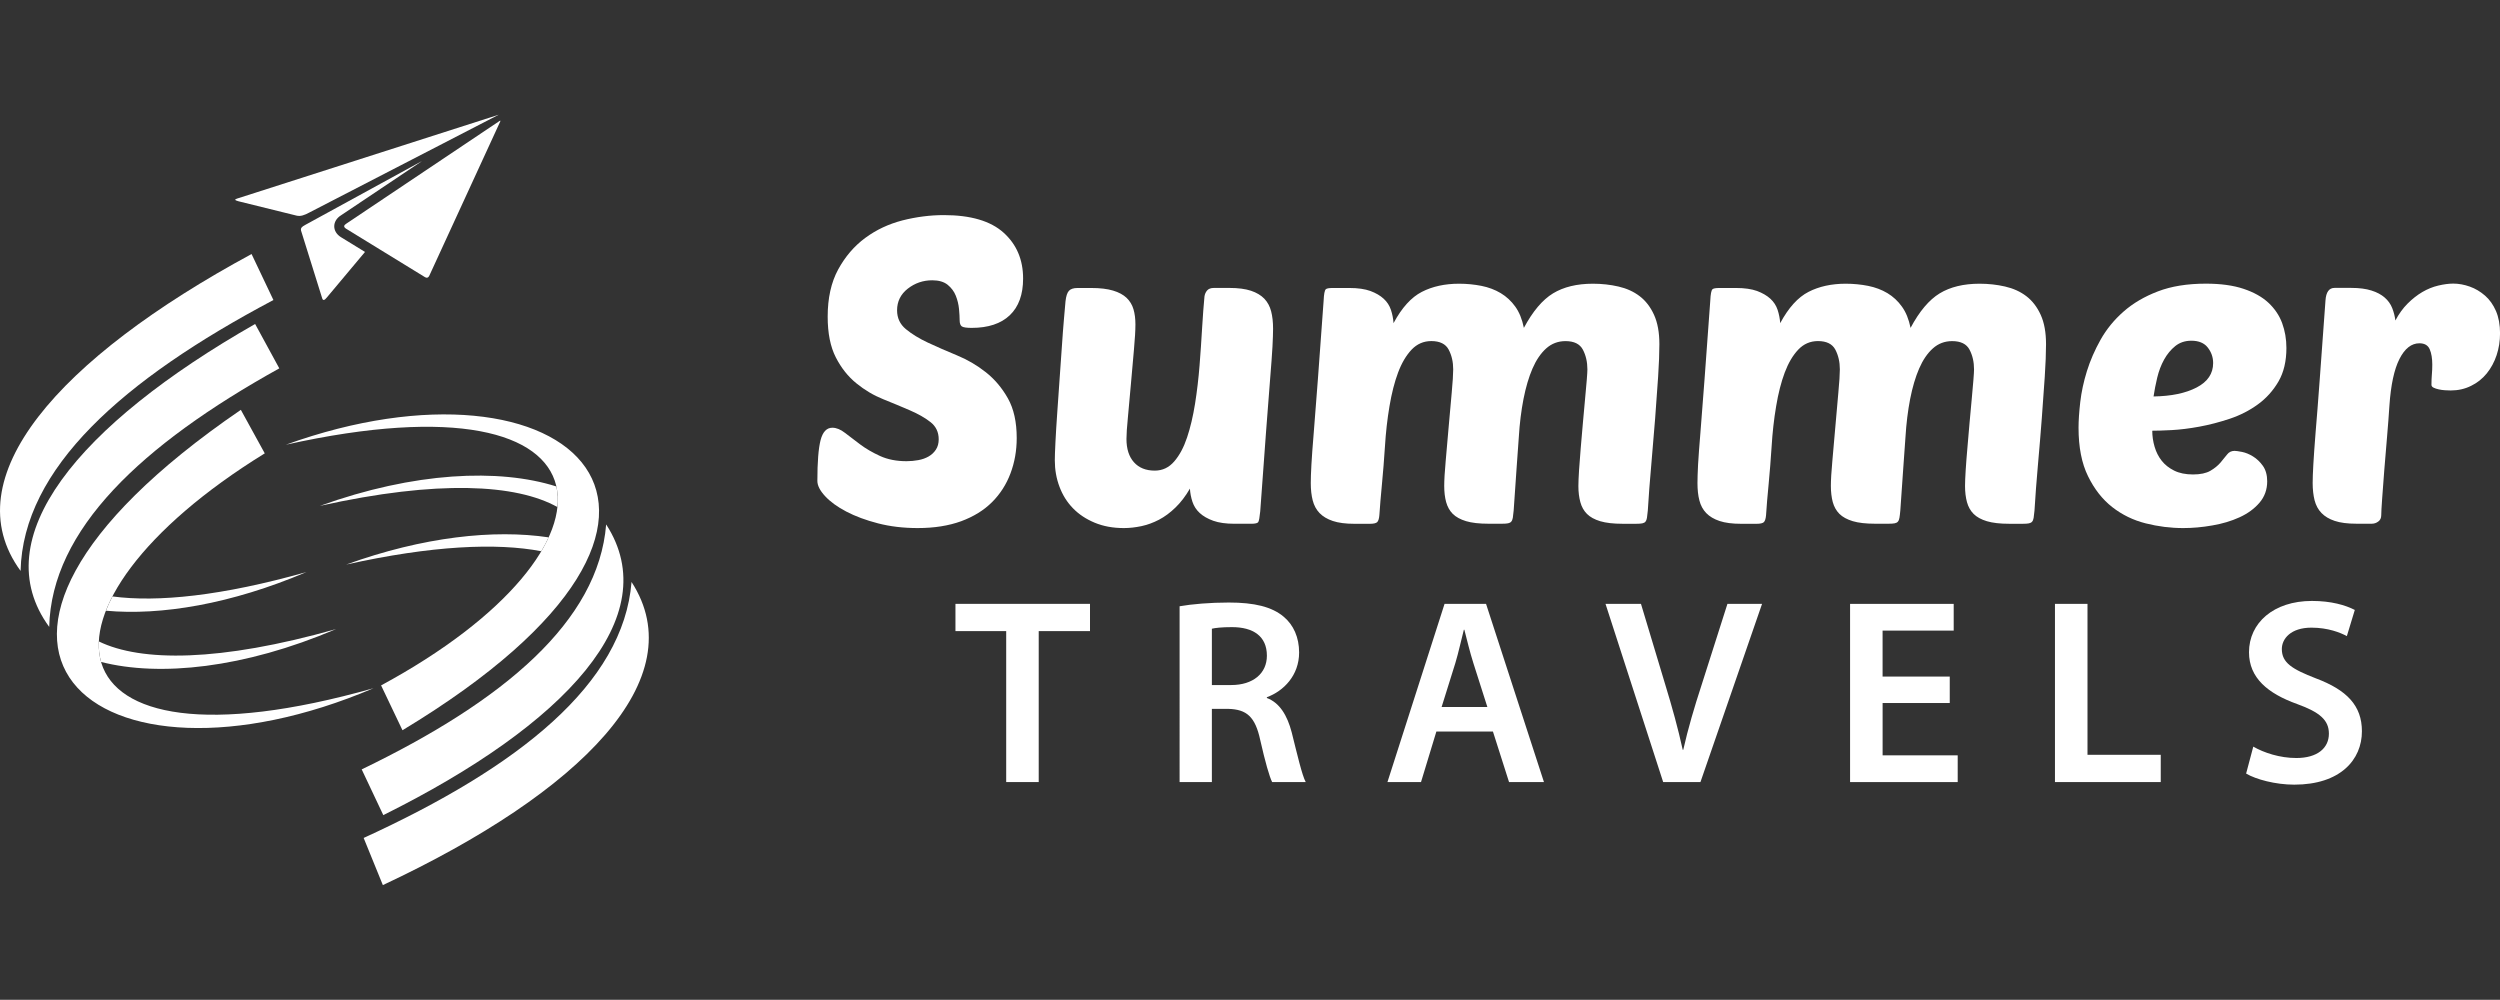
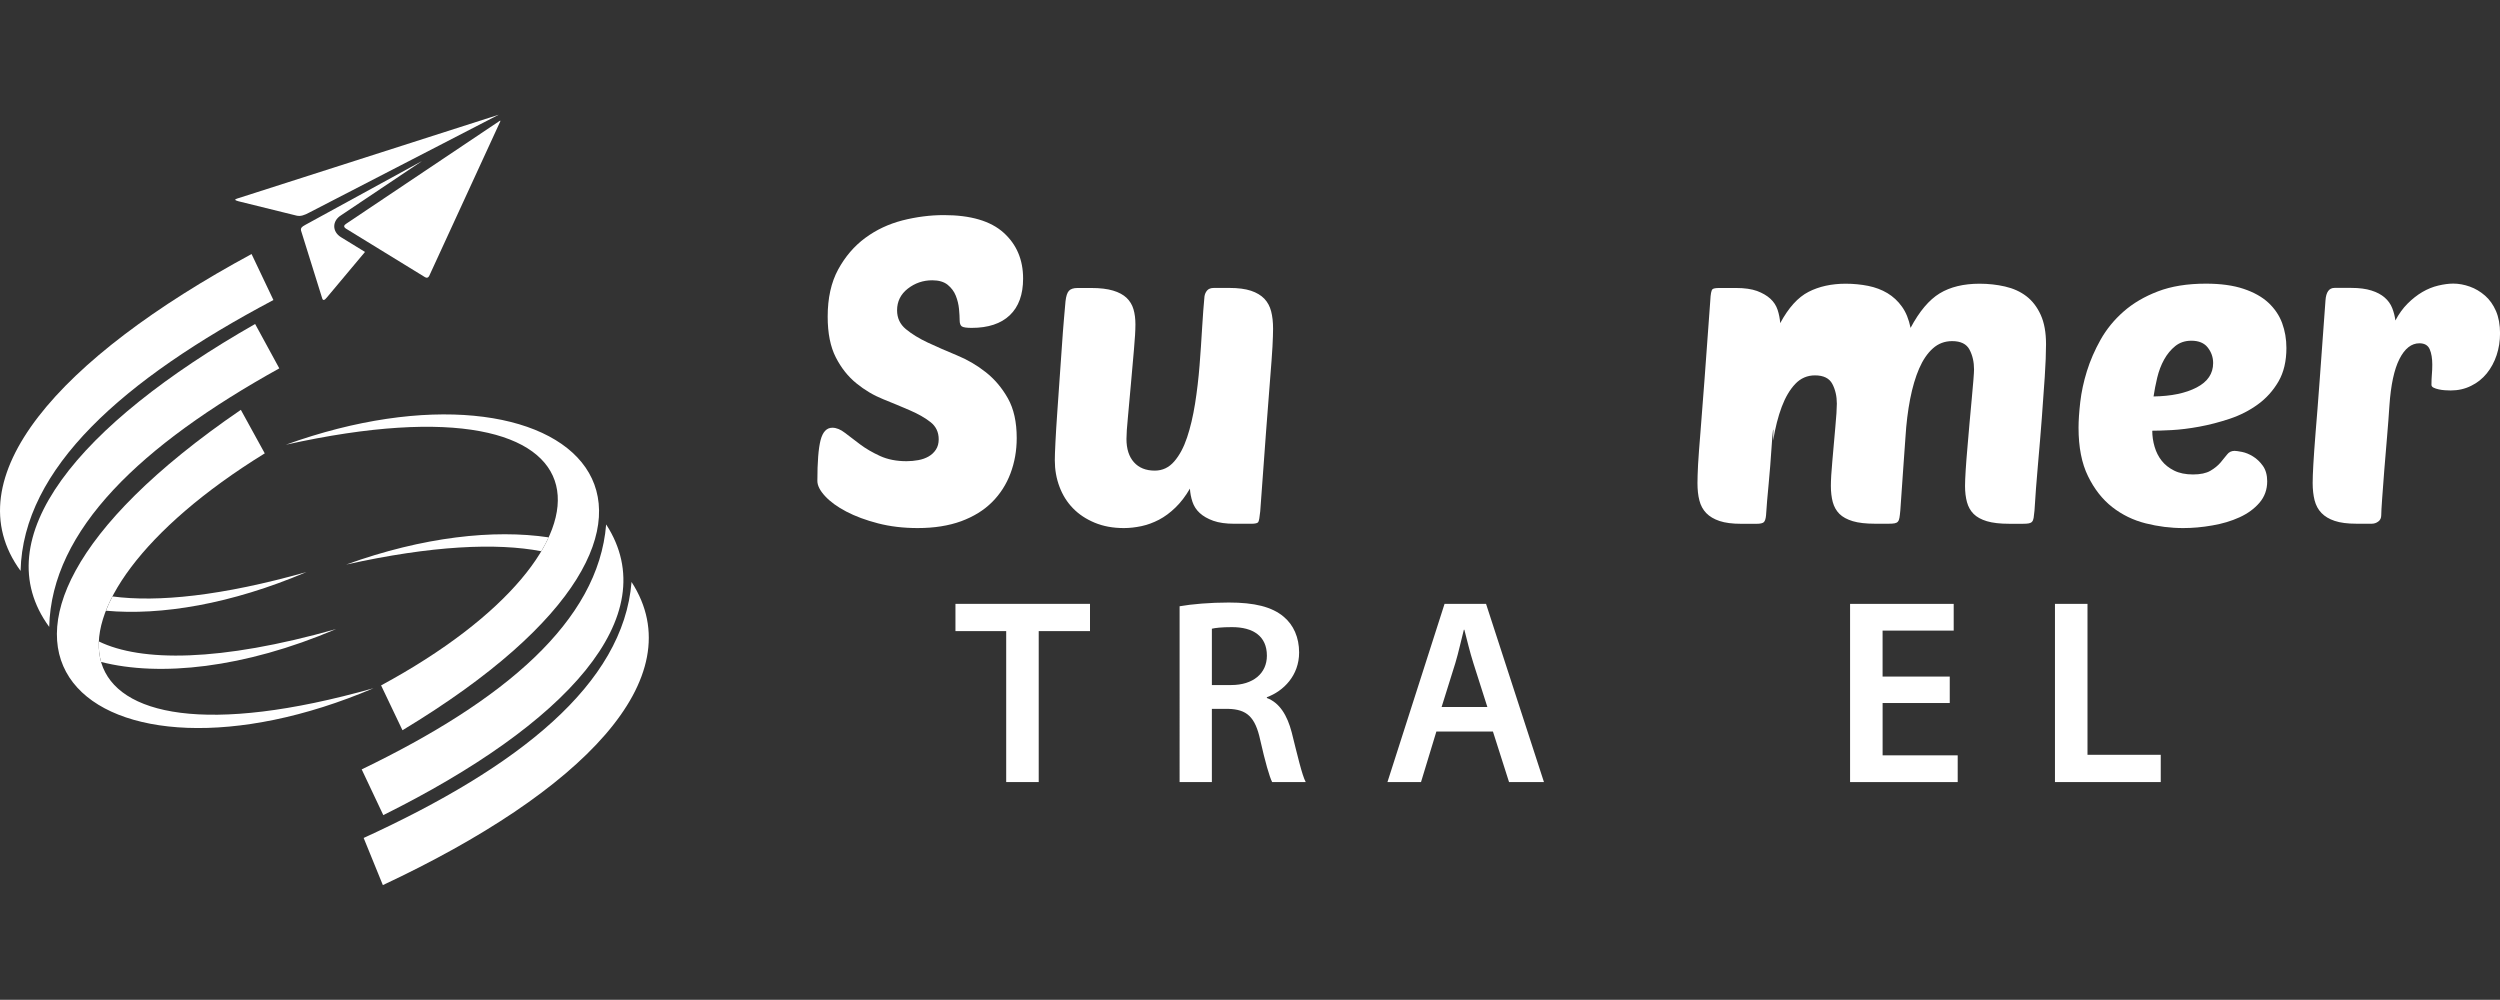
<svg xmlns="http://www.w3.org/2000/svg" version="1.1" id="Calque_1" x="0px" y="0px" width="212.202px" height="84.863px" viewBox="-40.218 -26.167 212.202 84.863" enable-background="new -40.218 -26.167 212.202 84.863" xml:space="preserve">
  <rect x="-40.218" y="-26.167" width="212.202" height="84.863" fill="#333333" stroke="none" />
  <g>
    <g>
      <path fill="#FFFFFF" d="M-7.721,48.961l-1.63-4.002c13.167-6.029,22.04-13.053,22.739-21.728    C18.686,31.416,9.143,41.061-7.721,48.961z" />
      <path fill="#FFFFFF" d="M-9.517,39.139c12.066-5.818,20.089-12.563,20.75-20.792c5.066,7.823-3.432,16.979-18.916,24.674    L-9.517,39.139z" />
      <path fill="#FFFFFF" d="M-7.87,32.01c0.603,1.268,1.208,2.537,1.814,3.807C24.649,17.29,7.979,2.953-15.954,11.581    C12.915,5.166,13.655,20.376-7.87,32.01z" />
-       <path fill="#FFFFFF" d="M7.007,15.125c-4.878-1.551-12.067-1.236-20.072,1.647c10.044-2.231,16.682-1.843,20.161,0.101    C7.159,16.262,7.13,15.677,7.007,15.125z" />
      <path fill="#FFFFFF" d="M6.35,19.444c-4.637-0.692-10.639-0.052-17.186,2.31c7.279-1.619,12.769-1.859,16.563-1.132    C5.964,20.222,6.171,19.831,6.35,19.444z" />
      <path fill="#FFFFFF" d="M-18.865-4.604L-17.01-0.7c-12.8,6.774-21.258,14.291-21.461,22.992    C-44.228,14.422-35.25,4.25-18.865-4.604z" />
      <path fill="#FFFFFF" d="M-16.511,5.1c-11.714,6.501-19.338,13.69-19.53,21.945c-5.502-7.522,2.457-17.147,17.478-25.712    L-16.511,5.1z" />
      <path fill="#FFFFFF" d="M-17.745,12.315c-0.677-1.232-1.355-2.465-2.03-3.695c-29.6,20.247-12.136,33.606,11.265,23.628    C-36.969,40.299-38.576,25.156-17.745,12.315z" />
      <path fill="#FFFFFF" d="M-31.635,30.02c4.957,1.27,12.117,0.545,19.944-2.791c-9.902,2.801-16.549,2.791-20.135,1.051    C-31.856,28.895-31.792,29.477-31.635,30.02z" />
      <path fill="#FFFFFF" d="M-31.227,25.671c4.67,0.427,10.624-0.556,17.025-3.284c-7.174,2.029-12.641,2.584-16.47,2.072    C-30.887,24.872-31.071,25.274-31.227,25.671z" />
      <path fill="#FFFFFF" d="M-4.155-2.648l-6.68-4.101c-0.259-0.164-0.194-0.307,0.02-0.439L2.18-15.896    c0.069-0.045,0.099-0.041,0.06,0.048L-3.793-2.733C-3.88-2.577-4.005-2.553-4.155-2.648z" />
      <path fill="#FFFFFF" d="M-12.87-0.846l-1.795-5.748c-0.044-0.212,0.056-0.323,0.35-0.479l9.938-5.437l-6.905,4.626    c-0.736,0.462-0.773,1.37,0.01,1.852l2.036,1.25l-3.241,3.868C-12.675-0.662-12.808-0.638-12.87-0.846z" />
      <path fill="#FFFFFF" d="M-13.951-8.132L2.12-16.432l-22.224,7.124c-0.218,0.074-0.21,0.13,0.125,0.224l4.944,1.221    C-14.701-7.784-14.366-7.906-13.951-8.132z" />
    </g>
    <g>
      <g>
        <path fill="#FFFFFF" d="M39.892-7.909c2.281,0,3.972,0.498,5.077,1.493c1.105,0.996,1.655,2.292,1.655,3.893     c0,1.359-0.378,2.397-1.128,3.112c-0.752,0.715-1.833,1.075-3.24,1.075c-0.435,0-0.714-0.043-0.835-0.127     c-0.12-0.084-0.183-0.261-0.183-0.529c0-0.241-0.018-0.557-0.054-0.946c-0.036-0.385-0.128-0.763-0.272-1.126     c-0.145-0.365-0.376-0.672-0.691-0.93c-0.315-0.253-0.752-0.382-1.31-0.382c-0.775,0-1.466,0.237-2.074,0.709     c-0.605,0.473-0.91,1.086-0.91,1.837c0,0.656,0.248,1.189,0.748,1.601c0.496,0.412,1.121,0.795,1.872,1.147     c0.754,0.352,1.573,0.709,2.457,1.075c0.885,0.363,1.706,0.842,2.457,1.436c0.752,0.594,1.376,1.335,1.874,2.219     c0.498,0.886,0.747,2.006,0.747,3.366c0,1.068-0.177,2.068-0.529,3.001c-0.351,0.935-0.872,1.747-1.563,2.438     c-0.693,0.692-1.566,1.231-2.623,1.622c-1.056,0.385-2.286,0.581-3.691,0.581c-1.215,0-2.337-0.133-3.366-0.4     c-1.031-0.266-1.928-0.6-2.693-1c-0.765-0.401-1.364-0.837-1.801-1.31c-0.438-0.473-0.655-0.903-0.655-1.293     c0-1.601,0.092-2.754,0.272-3.458c0.182-0.704,0.517-1.056,1-1.056c0.34,0,0.698,0.145,1.075,0.438     c0.376,0.291,0.805,0.618,1.291,0.982c0.486,0.365,1.051,0.69,1.693,0.984c0.644,0.291,1.389,0.437,2.24,0.437     c0.34,0,0.673-0.032,1.001-0.092c0.327-0.059,0.618-0.165,0.872-0.31c0.254-0.146,0.461-0.34,0.619-0.583     c0.158-0.243,0.236-0.533,0.236-0.873c0-0.606-0.23-1.093-0.691-1.457c-0.461-0.362-1.042-0.695-1.747-1     c-0.703-0.305-1.46-0.619-2.274-0.947c-0.814-0.327-1.571-0.776-2.274-1.348c-0.703-0.569-1.288-1.302-1.747-2.201     c-0.461-0.897-0.691-2.052-0.691-3.458c0-1.577,0.295-2.911,0.89-4.005c0.594-1.089,1.359-1.983,2.292-2.674     c0.936-0.692,1.989-1.186,3.165-1.492C37.558-7.756,38.727-7.909,39.892-7.909z" />
        <path fill="#FFFFFF" d="M56.158,1.371c0,0.509-0.043,1.226-0.126,2.146c-0.085,0.924-0.171,1.882-0.254,2.877     c-0.087,0.996-0.171,1.927-0.253,2.801c-0.087,0.874-0.128,1.505-0.128,1.892c0,0.851,0.212,1.51,0.637,1.984     c0.422,0.472,1.013,0.709,1.764,0.709c0.655,0,1.207-0.259,1.657-0.784c0.45-0.521,0.81-1.201,1.089-2.037     c0.279-0.837,0.504-1.787,0.675-2.856c0.169-1.068,0.295-2.146,0.382-3.241c0.085-1.089,0.158-2.15,0.217-3.182     c0.063-1.031,0.128-1.924,0.2-2.676c0.026-0.193,0.099-0.364,0.219-0.509c0.123-0.146,0.317-0.221,0.584-0.221h1.309     c0.75,0,1.366,0.082,1.839,0.239c0.47,0.158,0.847,0.382,1.128,0.672c0.277,0.292,0.472,0.649,0.581,1.075     c0.11,0.422,0.164,0.915,0.164,1.473c0,0.366-0.018,0.879-0.052,1.545c-0.038,0.667-0.105,1.591-0.202,2.768     c-0.098,1.176-0.212,2.668-0.345,4.476c-0.134,1.808-0.299,4.044-0.491,6.713c-0.05,0.509-0.105,0.813-0.166,0.911     c-0.058,0.096-0.259,0.145-0.598,0.145h-1.419c-0.73,0-1.328-0.084-1.801-0.253c-0.473-0.171-0.855-0.388-1.147-0.656     c-0.292-0.267-0.498-0.584-0.619-0.947c-0.122-0.365-0.194-0.74-0.217-1.128c-0.366,0.631-0.772,1.164-1.222,1.601     c-0.448,0.438-0.917,0.783-1.402,1.039c-0.486,0.253-0.982,0.436-1.491,0.545c-0.511,0.108-1.007,0.164-1.493,0.164     c-0.925,0-1.747-0.152-2.477-0.456c-0.729-0.304-1.341-0.709-1.837-1.22c-0.498-0.509-0.88-1.114-1.146-1.82     c-0.268-0.705-0.401-1.456-0.401-2.254c0-0.316,0.018-0.833,0.054-1.548c0.036-0.714,0.084-1.522,0.148-2.418     c0.058-0.898,0.126-1.85,0.199-2.857s0.14-1.957,0.2-2.854c0.059-0.898,0.12-1.687,0.179-2.366     c0.061-0.677,0.105-1.164,0.128-1.456c0.048-0.438,0.146-0.733,0.291-0.89c0.146-0.158,0.388-0.239,0.728-0.239h1.164     c0.752,0,1.372,0.075,1.857,0.221c0.483,0.145,0.867,0.352,1.146,0.617c0.277,0.268,0.473,0.59,0.583,0.965     C56.104,0.457,56.158,0.887,56.158,1.371z" />
-         <path fill="#FFFFFF" d="M77.337,11.742c-0.072,1.117-0.157,2.177-0.254,3.187c-0.096,1.007-0.171,1.885-0.219,2.633     c-0.023,0.293-0.086,0.486-0.181,0.587c-0.099,0.095-0.304,0.145-0.617,0.145h-1.313c-0.75,0-1.362-0.079-1.836-0.238     c-0.473-0.157-0.849-0.383-1.129-0.672c-0.279-0.29-0.472-0.649-0.582-1.074c-0.109-0.424-0.164-0.917-0.164-1.473     c0-0.363,0.017-0.877,0.053-1.547c0.036-0.667,0.104-1.588,0.202-2.766c0.095-1.176,0.21-2.668,0.347-4.476     c0.131-1.807,0.295-4.045,0.49-6.713c0.023-0.531,0.082-0.848,0.18-0.947c0.073-0.072,0.268-0.11,0.584-0.11h1.419     c0.728,0,1.322,0.088,1.783,0.254c0.462,0.171,0.838,0.39,1.128,0.657c0.291,0.266,0.496,0.582,0.617,0.948     c0.122,0.363,0.196,0.74,0.221,1.126c0.701-1.309,1.504-2.195,2.402-2.655c0.896-0.461,1.95-0.693,3.166-0.693     c0.653,0,1.285,0.064,1.893,0.183c0.604,0.12,1.151,0.327,1.638,0.617c0.484,0.292,0.897,0.672,1.236,1.147     c0.34,0.474,0.583,1.074,0.729,1.802c0.752-1.407,1.578-2.384,2.475-2.93c0.896-0.543,2.023-0.819,3.386-0.819     c0.751,0,1.472,0.08,2.165,0.239c0.691,0.158,1.29,0.43,1.799,0.817c0.511,0.388,0.918,0.918,1.221,1.583     c0.304,0.667,0.455,1.499,0.455,2.493c0,0.751-0.035,1.672-0.107,2.766c-0.073,1.091-0.159,2.272-0.254,3.548     c-0.099,1.272-0.207,2.583-0.327,3.929c-0.121,1.347-0.22,2.638-0.294,3.876c-0.023,0.266-0.048,0.473-0.072,0.617     c-0.023,0.146-0.065,0.256-0.125,0.328c-0.059,0.072-0.152,0.12-0.272,0.145c-0.12,0.026-0.294,0.036-0.511,0.036h-1.164     c-0.775,0-1.405-0.072-1.894-0.217c-0.485-0.147-0.86-0.353-1.126-0.619c-0.266-0.268-0.457-0.602-0.563-1.002     c-0.108-0.4-0.166-0.855-0.166-1.365c0-0.316,0.021-0.765,0.056-1.346c0.037-0.583,0.084-1.214,0.144-1.892     c0.061-0.678,0.123-1.384,0.182-2.11c0.063-0.73,0.122-1.402,0.183-2.02c0.06-0.619,0.108-1.159,0.145-1.621     c0.038-0.462,0.055-0.764,0.055-0.91c0-0.631-0.129-1.189-0.383-1.675c-0.253-0.482-0.746-0.727-1.472-0.727     c-0.632,0-1.179,0.206-1.641,0.618c-0.459,0.412-0.849,0.983-1.164,1.71c-0.316,0.729-0.568,1.59-0.764,2.585     c-0.193,0.995-0.328,2.073-0.398,3.239c-0.05,0.752-0.11,1.613-0.185,2.583c-0.072,0.97-0.157,2.183-0.251,3.639     c-0.024,0.267-0.049,0.473-0.072,0.617c-0.027,0.145-0.067,0.255-0.13,0.327c-0.061,0.074-0.152,0.122-0.271,0.146     c-0.123,0.026-0.292,0.036-0.511,0.036h-1.164c-0.777,0-1.407-0.072-1.892-0.217c-0.486-0.148-0.862-0.354-1.13-0.619     c-0.266-0.268-0.453-0.602-0.563-1.002c-0.108-0.398-0.162-0.855-0.162-1.366c0-0.484,0.039-1.193,0.125-2.128     c0.087-0.935,0.17-1.905,0.254-2.911c0.084-1.005,0.171-1.967,0.257-2.875c0.083-0.91,0.126-1.571,0.126-1.983     c0-0.63-0.126-1.189-0.384-1.675c-0.255-0.483-0.748-0.727-1.474-0.727c-0.655,0-1.213,0.244-1.673,0.727     c-0.46,0.486-0.844,1.136-1.148,1.947c-0.304,0.812-0.546,1.765-0.729,2.856C77.537,9.413,77.409,10.555,77.337,11.742z" />
-         <path fill="#FFFFFF" d="M110.158,11.742c-0.072,1.117-0.157,2.177-0.253,3.187c-0.099,1.007-0.172,1.885-0.219,2.633     c-0.025,0.293-0.087,0.486-0.182,0.587c-0.097,0.095-0.304,0.145-0.619,0.145h-1.309c-0.752,0-1.365-0.079-1.838-0.238     c-0.473-0.157-0.849-0.383-1.13-0.672c-0.278-0.29-0.473-0.649-0.581-1.074c-0.111-0.424-0.162-0.917-0.162-1.473     c0-0.363,0.016-0.877,0.049-1.547c0.038-0.667,0.106-1.588,0.204-2.766c0.097-1.176,0.21-2.668,0.345-4.476     c0.133-1.807,0.297-4.045,0.49-6.713c0.025-0.531,0.084-0.848,0.183-0.947c0.072-0.072,0.268-0.11,0.581-0.11h1.419     c0.73,0,1.322,0.088,1.785,0.254c0.46,0.171,0.837,0.39,1.13,0.657c0.289,0.266,0.496,0.582,0.617,0.948     c0.118,0.363,0.192,0.74,0.219,1.126c0.704-1.309,1.504-2.195,2.402-2.655c0.896-0.461,1.95-0.693,3.165-0.693     c0.655,0,1.288,0.064,1.894,0.183c0.604,0.12,1.152,0.327,1.639,0.617c0.484,0.292,0.896,0.672,1.233,1.147     c0.342,0.474,0.585,1.074,0.732,1.802c0.749-1.407,1.576-2.384,2.473-2.93c0.896-0.543,2.024-0.819,3.385-0.819     c0.75,0,1.475,0.08,2.165,0.239c0.691,0.158,1.293,0.43,1.8,0.817c0.511,0.388,0.917,0.918,1.221,1.583     c0.304,0.667,0.454,1.499,0.454,2.493c0,0.751-0.036,1.672-0.108,2.766c-0.072,1.091-0.157,2.272-0.253,3.548     c-0.098,1.272-0.205,2.583-0.326,3.929c-0.122,1.347-0.217,2.638-0.292,3.876c-0.023,0.266-0.05,0.473-0.072,0.617     c-0.026,0.146-0.066,0.256-0.129,0.328c-0.059,0.072-0.149,0.12-0.271,0.145c-0.121,0.026-0.292,0.036-0.509,0.036h-1.166     c-0.775,0-1.407-0.072-1.894-0.217c-0.486-0.147-0.858-0.353-1.126-0.619c-0.268-0.268-0.455-0.602-0.565-1.002     c-0.108-0.4-0.164-0.855-0.164-1.365c0-0.316,0.019-0.765,0.055-1.346c0.036-0.583,0.087-1.214,0.146-1.892     c0.06-0.678,0.12-1.384,0.181-2.11c0.061-0.73,0.122-1.402,0.185-2.02c0.059-0.619,0.106-1.159,0.143-1.621     c0.036-0.461,0.054-0.764,0.054-0.91c0-0.631-0.126-1.189-0.382-1.675c-0.252-0.482-0.746-0.727-1.474-0.727     c-0.63,0-1.177,0.206-1.637,0.618c-0.462,0.412-0.851,0.983-1.166,1.71c-0.315,0.729-0.569,1.59-0.764,2.585     c-0.193,0.995-0.326,2.073-0.397,3.239c-0.049,0.752-0.111,1.613-0.184,2.583c-0.072,0.97-0.159,2.183-0.253,3.639     c-0.024,0.267-0.048,0.473-0.074,0.617c-0.024,0.145-0.067,0.255-0.128,0.327c-0.059,0.074-0.152,0.122-0.271,0.146     c-0.122,0.026-0.293,0.036-0.511,0.036h-1.163c-0.776,0-1.407-0.072-1.892-0.217c-0.485-0.148-0.863-0.354-1.13-0.619     c-0.268-0.268-0.454-0.602-0.566-1.002c-0.104-0.398-0.16-0.855-0.16-1.366c0-0.484,0.039-1.193,0.126-2.128     c0.084-0.935,0.169-1.905,0.255-2.911c0.083-1.007,0.169-1.967,0.253-2.875c0.085-0.91,0.128-1.571,0.128-1.983     c0-0.63-0.128-1.189-0.383-1.675c-0.255-0.483-0.747-0.727-1.475-0.727c-0.655,0-1.215,0.244-1.673,0.727     c-0.46,0.486-0.843,1.136-1.148,1.947c-0.304,0.812-0.547,1.765-0.728,2.856C110.356,9.413,110.23,10.555,110.158,11.742z" />
+         <path fill="#FFFFFF" d="M110.158,11.742c-0.072,1.117-0.157,2.177-0.253,3.187c-0.099,1.007-0.172,1.885-0.219,2.633     c-0.025,0.293-0.087,0.486-0.182,0.587c-0.097,0.095-0.304,0.145-0.619,0.145h-1.309c-0.752,0-1.365-0.079-1.838-0.238     c-0.473-0.157-0.849-0.383-1.13-0.672c-0.278-0.29-0.473-0.649-0.581-1.074c-0.111-0.424-0.162-0.917-0.162-1.473     c0-0.363,0.016-0.877,0.049-1.547c0.038-0.667,0.106-1.588,0.204-2.766c0.097-1.176,0.21-2.668,0.345-4.476     c0.133-1.807,0.297-4.045,0.49-6.713c0.025-0.531,0.084-0.848,0.183-0.947c0.072-0.072,0.268-0.11,0.581-0.11h1.419     c0.73,0,1.322,0.088,1.785,0.254c0.46,0.171,0.837,0.39,1.13,0.657c0.289,0.266,0.496,0.582,0.617,0.948     c0.118,0.363,0.192,0.74,0.219,1.126c0.704-1.309,1.504-2.195,2.402-2.655c0.896-0.461,1.95-0.693,3.165-0.693     c0.655,0,1.288,0.064,1.894,0.183c0.604,0.12,1.152,0.327,1.639,0.617c0.484,0.292,0.896,0.672,1.233,1.147     c0.342,0.474,0.585,1.074,0.732,1.802c0.749-1.407,1.576-2.384,2.473-2.93c0.896-0.543,2.024-0.819,3.385-0.819     c0.75,0,1.475,0.08,2.165,0.239c0.691,0.158,1.293,0.43,1.8,0.817c0.511,0.388,0.917,0.918,1.221,1.583     c0.304,0.667,0.454,1.499,0.454,2.493c0,0.751-0.036,1.672-0.108,2.766c-0.072,1.091-0.157,2.272-0.253,3.548     c-0.098,1.272-0.205,2.583-0.326,3.929c-0.122,1.347-0.217,2.638-0.292,3.876c-0.023,0.266-0.05,0.473-0.072,0.617     c-0.026,0.146-0.066,0.256-0.129,0.328c-0.059,0.072-0.149,0.12-0.271,0.145c-0.121,0.026-0.292,0.036-0.509,0.036h-1.166     c-0.775,0-1.407-0.072-1.894-0.217c-0.486-0.147-0.858-0.353-1.126-0.619c-0.268-0.268-0.455-0.602-0.565-1.002     c-0.108-0.4-0.164-0.855-0.164-1.365c0-0.316,0.019-0.765,0.055-1.346c0.036-0.583,0.087-1.214,0.146-1.892     c0.06-0.678,0.12-1.384,0.181-2.11c0.061-0.73,0.122-1.402,0.185-2.02c0.059-0.619,0.106-1.159,0.143-1.621     c0.036-0.461,0.054-0.764,0.054-0.91c0-0.631-0.126-1.189-0.382-1.675c-0.252-0.482-0.746-0.727-1.474-0.727     c-0.63,0-1.177,0.206-1.637,0.618c-0.462,0.412-0.851,0.983-1.166,1.71c-0.315,0.729-0.569,1.59-0.764,2.585     c-0.193,0.995-0.326,2.073-0.397,3.239c-0.049,0.752-0.111,1.613-0.184,2.583c-0.072,0.97-0.159,2.183-0.253,3.639     c-0.024,0.267-0.048,0.473-0.074,0.617c-0.024,0.145-0.067,0.255-0.128,0.327c-0.059,0.074-0.152,0.122-0.271,0.146     c-0.122,0.026-0.293,0.036-0.511,0.036h-1.163c-0.776,0-1.407-0.072-1.892-0.217c-0.485-0.148-0.863-0.354-1.13-0.619     c-0.268-0.268-0.454-0.602-0.566-1.002c-0.104-0.398-0.16-0.855-0.16-1.366c0-0.484,0.039-1.193,0.126-2.128     c0.083-1.007,0.169-1.967,0.253-2.875c0.085-0.91,0.128-1.571,0.128-1.983     c0-0.63-0.128-1.189-0.383-1.675c-0.255-0.483-0.747-0.727-1.475-0.727c-0.655,0-1.215,0.244-1.673,0.727     c-0.46,0.486-0.843,1.136-1.148,1.947c-0.304,0.812-0.547,1.765-0.728,2.856C110.356,9.413,110.23,10.555,110.158,11.742z" />
        <path fill="#FFFFFF" d="M145.093,18.656c-1.067,0-2.13-0.133-3.184-0.4c-1.055-0.266-2.002-0.728-2.84-1.382     c-0.837-0.657-1.521-1.528-2.054-2.622c-0.537-1.088-0.805-2.463-0.805-4.111c0-0.605,0.049-1.335,0.146-2.184     c0.098-0.849,0.285-1.722,0.564-2.62c0.279-0.898,0.667-1.787,1.164-2.675c0.498-0.885,1.146-1.68,1.947-2.383     c0.8-0.704,1.771-1.275,2.91-1.711c1.141-0.438,2.497-0.658,4.075-0.658c1.262,0,2.328,0.147,3.2,0.439     c0.874,0.291,1.578,0.684,2.112,1.182c0.531,0.498,0.924,1.075,1.164,1.728c0.241,0.657,0.362,1.359,0.362,2.112     c0,1.116-0.223,2.063-0.67,2.838c-0.451,0.775-1.032,1.426-1.747,1.945c-0.717,0.523-1.509,0.928-2.384,1.221     c-0.874,0.29-1.734,0.517-2.581,0.672c-0.851,0.157-1.638,0.254-2.35,0.292c-0.713,0.037-1.269,0.053-1.654,0.053     c0,0.461,0.066,0.917,0.199,1.366c0.133,0.451,0.333,0.844,0.601,1.182c0.268,0.34,0.619,0.619,1.056,0.837     c0.436,0.218,0.969,0.328,1.602,0.328c0.63,0,1.121-0.106,1.473-0.311c0.352-0.205,0.637-0.438,0.855-0.691     c0.217-0.254,0.405-0.486,0.564-0.691c0.156-0.206,0.37-0.31,0.636-0.31c0.122,0,0.333,0.032,0.638,0.091     c0.305,0.063,0.612,0.188,0.929,0.384c0.313,0.193,0.595,0.459,0.838,0.8c0.239,0.339,0.364,0.778,0.364,1.31     c0,0.703-0.219,1.31-0.656,1.819c-0.438,0.511-1.004,0.922-1.693,1.236c-0.691,0.316-1.462,0.547-2.311,0.691     C146.718,18.583,145.892,18.656,145.093,18.656z M145.784,2.753c-0.534,0-0.988,0.154-1.366,0.456     c-0.376,0.305-0.691,0.687-0.946,1.147c-0.254,0.46-0.449,0.972-0.583,1.531c-0.133,0.558-0.237,1.089-0.312,1.598     c1.507-0.023,2.724-0.277,3.658-0.763c0.935-0.486,1.4-1.177,1.4-2.074c0-0.486-0.15-0.921-0.453-1.31     C146.881,2.947,146.413,2.753,145.784,2.753z" />
        <path fill="#FFFFFF" d="M167.801,6.976c-0.146,0-0.31-0.005-0.491-0.019c-0.181-0.012-0.359-0.035-0.525-0.074     c-0.173-0.036-0.317-0.084-0.438-0.145c-0.122-0.061-0.181-0.14-0.181-0.239c0-0.314,0.012-0.604,0.034-0.873     c0.024-0.267,0.036-0.544,0.036-0.837c0-0.533-0.072-0.97-0.218-1.308c-0.146-0.34-0.438-0.51-0.874-0.51     c-0.678,0-1.244,0.443-1.693,1.329c-0.451,0.885-0.735,2.213-0.855,3.983c-0.049,0.777-0.116,1.656-0.2,2.636     c-0.085,0.984-0.164,1.929-0.236,2.838c-0.073,0.91-0.135,1.718-0.181,2.42c-0.051,0.703-0.075,1.164-0.075,1.381     c0,0.243-0.084,0.424-0.255,0.545c-0.167,0.122-0.35,0.183-0.542,0.183h-1.312c-0.752,0-1.366-0.079-1.838-0.238     c-0.475-0.157-0.849-0.383-1.128-0.672c-0.279-0.288-0.471-0.649-0.583-1.074c-0.106-0.424-0.164-0.916-0.164-1.473     c0-0.363,0.019-0.878,0.056-1.547c0.035-0.667,0.104-1.589,0.195-2.766c0.101-1.176,0.216-2.668,0.349-4.476     c0.133-1.808,0.297-4.045,0.489-6.714c0.049-0.703,0.306-1.056,0.767-1.056h1.419c0.68,0,1.248,0.074,1.711,0.221     c0.462,0.144,0.836,0.344,1.128,0.598c0.292,0.254,0.504,0.554,0.638,0.891c0.133,0.34,0.223,0.691,0.271,1.056     c0.292-0.558,0.639-1.037,1.039-1.438c0.399-0.398,0.818-0.726,1.255-0.982c0.437-0.254,0.884-0.435,1.347-0.544     c0.463-0.109,0.885-0.167,1.274-0.167c0.459,0,0.928,0.087,1.4,0.255c0.473,0.168,0.901,0.425,1.292,0.765     c0.388,0.338,0.699,0.775,0.93,1.308c0.229,0.534,0.345,1.165,0.345,1.892c0,0.658-0.099,1.275-0.291,1.856     c-0.193,0.582-0.473,1.097-0.835,1.546c-0.366,0.45-0.809,0.803-1.33,1.056C169.006,6.847,168.43,6.976,167.801,6.976z" />
      </g>
      <g>
        <path fill="#FFFFFF" d="M45.191,27.402h-4.309v-2.313h11.42v2.313h-4.353v12.813h-2.76V27.402H45.191z" />
        <path fill="#FFFFFF" d="M59.91,25.292c1.031-0.181,2.58-0.316,4.172-0.316c2.177,0,3.662,0.36,4.668,1.212     c0.831,0.696,1.302,1.752,1.302,3.03c0,1.953-1.325,3.279-2.737,3.795v0.066c1.076,0.404,1.727,1.459,2.108,2.918     c0.472,1.885,0.874,3.635,1.19,4.219h-2.851c-0.227-0.449-0.584-1.684-1.01-3.568c-0.427-1.977-1.145-2.604-2.717-2.646h-1.389     v6.215h-2.739V25.292H59.91z M62.647,31.98h1.642c1.859,0,3.028-0.99,3.028-2.492c0-1.66-1.167-2.424-2.964-2.424     c-0.877,0-1.437,0.068-1.706,0.135V31.98z" />
        <path fill="#FFFFFF" d="M81.702,35.928l-1.303,4.287h-2.849l4.847-15.125h3.522l4.915,15.125h-2.964l-1.366-4.287H81.702z      M86.03,33.842l-1.188-3.727c-0.292-0.92-0.538-1.951-0.764-2.828h-0.043c-0.227,0.877-0.451,1.93-0.722,2.828l-1.165,3.727     H86.03z" />
-         <path fill="#FFFFFF" d="M100.953,40.215l-4.894-15.125h3.01l2.065,6.866c0.583,1.908,1.077,3.68,1.479,5.521h0.045     c0.405-1.795,0.945-3.635,1.548-5.477l2.202-6.911h2.939l-5.229,15.125H100.953z" />
        <path fill="#FFFFFF" d="M125.28,33.506h-5.701v4.441h6.374v2.27h-9.135V25.091h8.795v2.268h-6.036v3.902h5.701v2.244H125.28z" />
        <path fill="#FFFFFF" d="M134.209,25.089h2.761v12.813h6.218v2.313h-8.979V25.089z" />
-         <path fill="#FFFFFF" d="M151.042,37.207c0.896,0.516,2.241,0.967,3.656,0.967c1.771,0,2.763-0.832,2.763-2.068     c0-1.145-0.766-1.816-2.695-2.514c-2.491-0.896-4.087-2.219-4.087-4.396c0-2.471,2.065-4.355,5.344-4.355     c1.637,0,2.847,0.357,3.637,0.765l-0.675,2.221c-0.539-0.293-1.593-0.719-3.007-0.719c-1.75,0-2.512,0.941-2.512,1.814     c0,1.17,0.875,1.709,2.895,2.492c2.626,0.988,3.903,2.313,3.903,4.49c0,2.422-1.841,4.531-5.744,4.531     c-1.595,0-3.256-0.449-4.085-0.941L151.042,37.207z" />
      </g>
    </g>
  </g>
</svg>